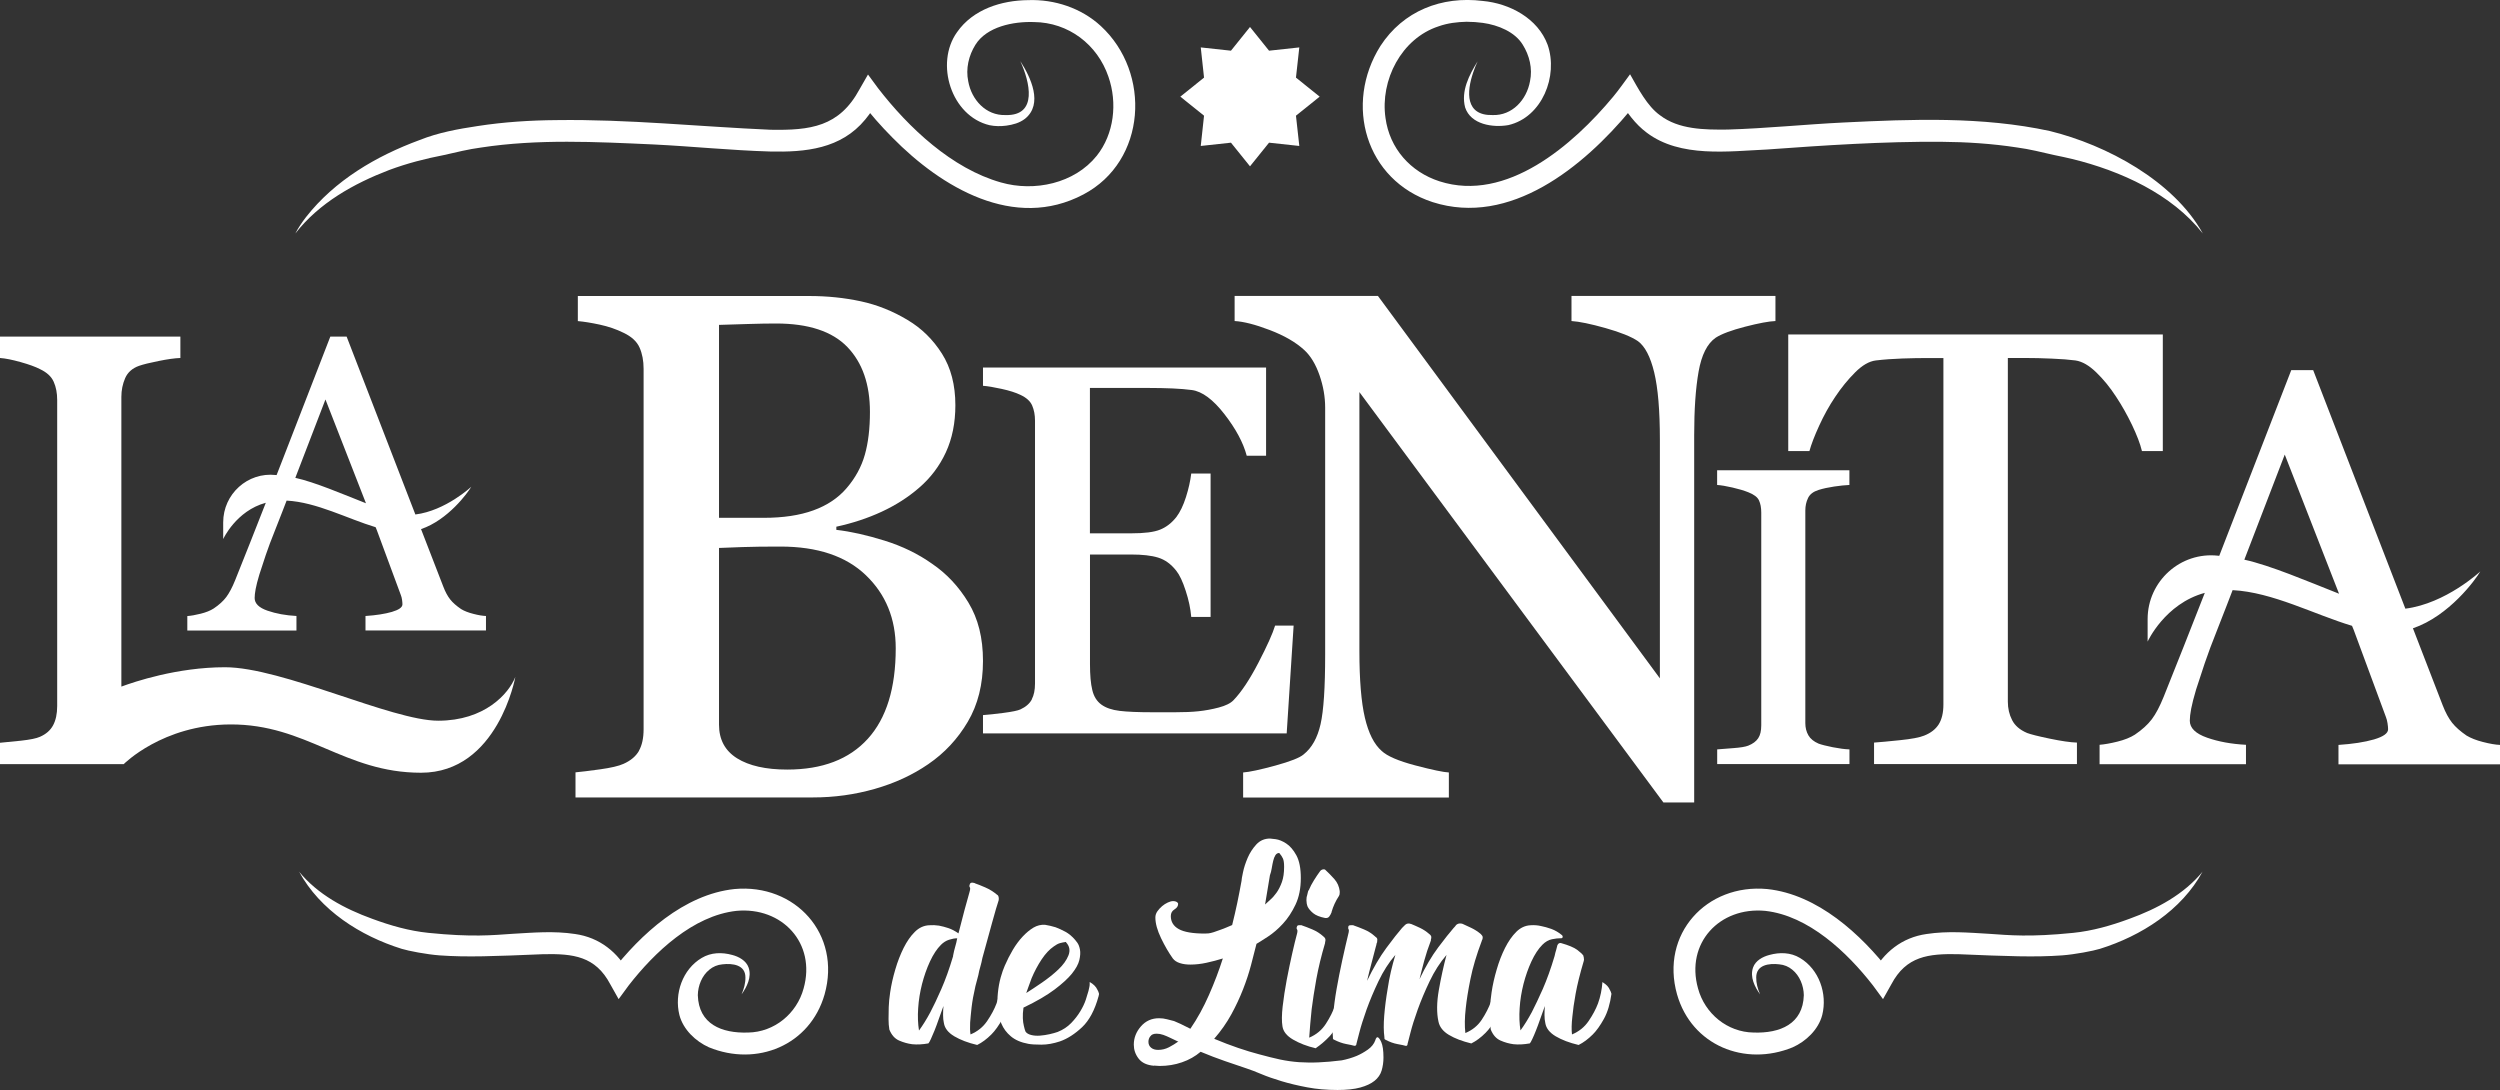
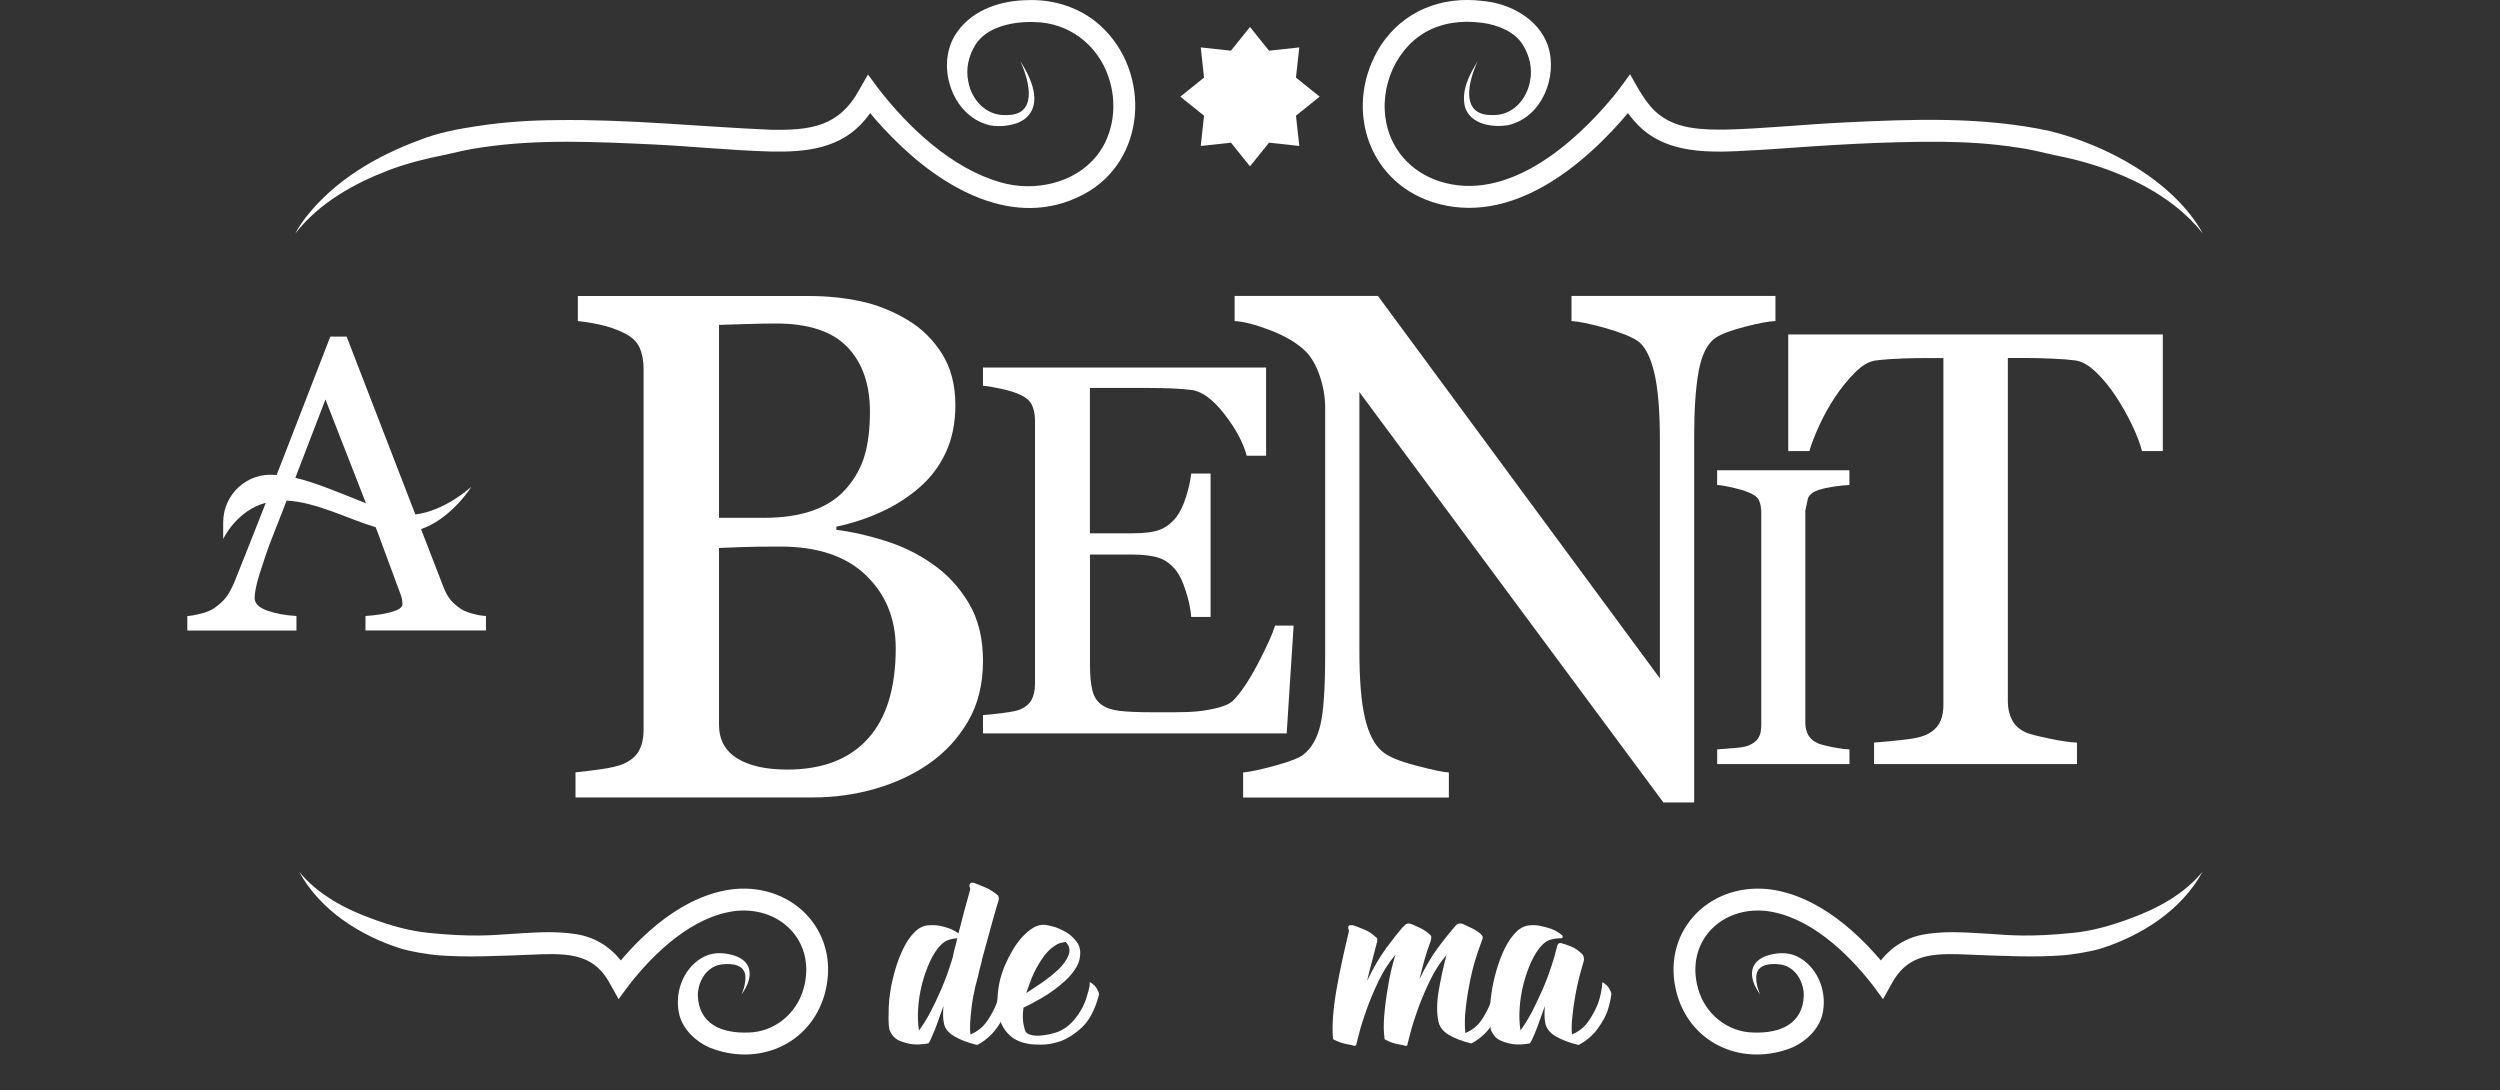
<svg xmlns="http://www.w3.org/2000/svg" id="Capa_2" data-name="Capa 2" viewBox="0 0 396.52 172.91">
  <rect x="0" y="0" width="396.52" height="172.91" fill="#333333" stroke="none" />
  <defs>
    <style> .cls-1 { fill: #fff; } </style>
  </defs>
  <g id="Capa_1-2" data-name="Capa 1">
    <g>
      <path class="cls-1" d="M101.37,119.05c-.49.88-1.31,1.58-2.47,2.1-.75.34-1.98.63-3.7.87-1.72.24-3.03.4-3.92.48v3.98h37.67c3.36,0,6.62-.45,9.78-1.35,3.16-.9,5.99-2.2,8.49-3.92,2.58-1.76,4.67-4,6.28-6.73,1.61-2.73,2.41-5.94,2.41-9.64s-.77-6.71-2.3-9.25c-1.53-2.54-3.46-4.6-5.77-6.17-2.21-1.57-4.72-2.79-7.54-3.67-2.82-.88-5.37-1.45-7.65-1.71v-.5c2.58-.56,4.98-1.35,7.2-2.38,2.22-1.03,4.19-2.29,5.91-3.78,1.83-1.57,3.25-3.45,4.26-5.63,1.01-2.19,1.51-4.68,1.51-7.48,0-3.21-.71-5.94-2.13-8.18-1.42-2.24-3.23-4.02-5.44-5.33-2.35-1.42-4.83-2.41-7.43-2.97-2.6-.56-5.32-.84-8.16-.84h-36.72v3.98c.93.08,2.09.26,3.48.56,1.38.3,2.63.73,3.76,1.29,1.27.6,2.12,1.38,2.55,2.35.43.97.64,2.09.64,3.36v57.18c0,1.38-.24,2.51-.73,3.39ZM114.04,51.53c1.23-.04,2.75-.08,4.56-.14,1.81-.06,3.31-.08,4.5-.08,5.14,0,8.91,1.25,11.3,3.73,2.39,2.49,3.58,5.92,3.58,10.3,0,2.62-.27,4.89-.81,6.79-.54,1.91-1.5,3.67-2.88,5.28-1.34,1.57-3.1,2.75-5.29,3.54-2.18.79-4.8,1.18-7.86,1.18h-7.1v-30.61ZM114.04,86.91c.82-.04,2.05-.08,3.7-.14,1.64-.06,3.66-.08,6.05-.08,5.87,0,10.38,1.51,13.54,4.54,3.16,3.03,4.74,6.89,4.74,11.6,0,6.32-1.48,11.1-4.43,14.35-2.95,3.25-7.21,4.88-12.78,4.88-3.4,0-6.05-.6-7.96-1.79-1.91-1.2-2.86-2.97-2.86-5.33v-28.03Z" />
      <path class="cls-1" d="M163.66,110.93c-.34.65-.95,1.19-1.82,1.59-.41.19-1.3.37-2.66.55-1.36.18-2.45.29-3.27.35v2.9h48.17l1.1-17.09h-2.94c-.38,1.25-1.26,3.21-2.64,5.87-1.38,2.66-2.69,4.64-3.95,5.95-.46.49-1.25.88-2.35,1.17-1.1.29-2.17.48-3.21.59-1.01.11-2.25.16-3.72.16h-3.56c-2.26,0-4.01-.07-5.23-.22-1.23-.15-2.19-.48-2.9-1-.71-.52-1.19-1.28-1.43-2.29-.25-1.01-.37-2.38-.37-4.12v-17.39h6.54c1.77,0,3.2.16,4.27.49,1.08.33,2.04,1.02,2.88,2.09.52.65,1.02,1.71,1.49,3.17.48,1.46.77,2.84.88,4.15h3.07v-22.74h-3.07c-.14,1.17-.42,2.42-.84,3.74-.42,1.32-.93,2.38-1.53,3.17-.74.93-1.59,1.59-2.56,1.98-.97.4-2.5.59-4.6.59h-6.54v-23.06h9.12c1.5,0,2.84.03,4.01.08,1.17.05,2.18.14,3.03.25,1.64.22,3.36,1.49,5.17,3.82,1.81,2.33,2.99,4.53,3.54,6.6h3.07v-13.99h-44.9v2.9c.74.05,1.72.22,2.96.49,1.24.27,2.23.59,2.96.94.95.44,1.58,1,1.88,1.7.3.7.45,1.49.45,2.39v41.71c0,1.01-.17,1.84-.51,2.49Z" />
      <path class="cls-1" d="M263.83,127.28h4.88v-58.25c0-4.07.23-7.44.7-10.09.47-2.65,1.37-4.45,2.72-5.38.93-.6,2.49-1.18,4.65-1.74,2.17-.56,3.78-.86,4.82-.9v-3.98h-32.35v3.98c1.23.08,3.04.45,5.41,1.12,2.37.67,4.08,1.36,5.13,2.07,1.12.82,1.98,2.48,2.58,4.96.6,2.49.9,6.04.9,10.68v37.84l-44.72-60.65h-22.73v3.98c1.42.08,3.28.55,5.58,1.43,2.3.88,4.12,1.93,5.47,3.17,1.01.93,1.81,2.26,2.41,3.98.6,1.72.9,3.44.9,5.16v39.19c0,5.2-.24,8.87-.73,11.02-.49,2.15-1.38,3.75-2.69,4.79-.6.52-2.09,1.11-4.49,1.77-2.39.65-4.09,1.02-5.1,1.09v3.98h32.63v-3.98c-.86-.04-2.63-.41-5.33-1.12-2.69-.71-4.47-1.48-5.33-2.3-1.2-1.05-2.08-2.8-2.66-5.27-.58-2.47-.87-6-.87-10.6v-41.04l48.22,65.09Z" />
-       <path class="cls-1" d="M286.77,78.99c.28-.59.84-1.02,1.67-1.28.7-.22,1.52-.4,2.46-.54.94-.14,1.75-.22,2.43-.25v-2.33h-20.98v2.33c.63.04,1.45.18,2.45.41,1,.23,1.82.48,2.48.74.9.35,1.47.78,1.71,1.3.24.51.36,1.16.36,1.92v33.76c0,.88-.16,1.56-.49,2.05s-.85.88-1.58,1.17c-.46.18-1.25.31-2.36.39-1.12.09-1.97.15-2.56.2v2.33h20.98v-2.33c-.72-.02-1.6-.14-2.64-.34-1.04-.21-1.79-.4-2.25-.57-.77-.33-1.31-.77-1.63-1.33-.32-.56-.48-1.2-.48-1.92v-33.73c0-.72.14-1.38.43-1.97Z" />
+       <path class="cls-1" d="M286.77,78.99c.28-.59.84-1.02,1.67-1.28.7-.22,1.52-.4,2.46-.54.94-.14,1.75-.22,2.43-.25v-2.33h-20.98v2.33c.63.04,1.45.18,2.45.41,1,.23,1.82.48,2.48.74.9.35,1.47.78,1.71,1.3.24.51.36,1.16.36,1.92v33.76c0,.88-.16,1.56-.49,2.05s-.85.88-1.58,1.17c-.46.18-1.25.31-2.36.39-1.12.09-1.97.15-2.56.2v2.33h20.98v-2.33c-.72-.02-1.6-.14-2.64-.34-1.04-.21-1.79-.4-2.25-.57-.77-.33-1.31-.77-1.63-1.33-.32-.56-.48-1.2-.48-1.92v-33.73Z" />
      <path class="cls-1" d="M321.48,116.24c-1.12-.48-1.91-1.16-2.35-2.04-.45-.88-.67-1.85-.67-2.91v-54.51h2.79c1.28,0,2.68.03,4.19.1,1.51.06,2.76.16,3.75.29,1.06.16,2.16.79,3.3,1.9,1.14,1.1,2.19,2.39,3.15,3.87.93,1.41,1.77,2.91,2.53,4.49.75,1.58,1.28,2.95,1.56,4.11h3.31v-18.49h-59.41v18.49h3.36c.29-1.06.8-2.39,1.54-4.01.74-1.62,1.58-3.15,2.55-4.59.96-1.44,2.01-2.73,3.15-3.87,1.14-1.14,2.23-1.77,3.29-1.9,1.34-.16,2.75-.26,4.23-.31,1.47-.05,2.71-.07,3.7-.07h2.79v54.94c0,1.31-.25,2.36-.74,3.15-.5.79-1.27,1.39-2.33,1.8-.7.29-1.98.53-3.82.72-1.84.19-3.21.32-4.11.38v3.41h32.18v-3.41c-1.03-.03-2.46-.24-4.3-.62-1.84-.38-3.05-.69-3.63-.91Z" />
-       <path class="cls-1" d="M393.83,117.69c-1.07-.27-1.94-.62-2.61-1.02-.98-.67-1.75-1.35-2.3-2.04-.55-.7-1.04-1.61-1.48-2.74l-4.73-12.24c5.75-1.95,9.96-7.75,10.69-9.02,0,0-5.45,5.09-11.89,5.91l-14.62-37.83h-3.48c-2.93,7.53-6.26,16.12-9.99,25.76-.48,1.25-.96,2.47-1.43,3.69-.06,0-.12-.01-.17-.02-5.97-.67-11.19,4.04-11.19,10.05v3.57s2.73-6.01,9.07-7.73c-2.31,5.91-4.49,11.42-6.53,16.5-.61,1.51-1.23,2.69-1.87,3.54-.64.85-1.54,1.67-2.69,2.45-.72.46-1.65.83-2.78,1.11-1.13.28-2.07.44-2.82.5v3.08h23.22v-3.08c-2.29-.12-4.35-.49-6.17-1.13-1.82-.64-2.74-1.53-2.74-2.69,0-.49.07-1.13.22-1.91.15-.78.41-1.8.78-3.04.41-1.27.86-2.66,1.37-4.17.51-1.51,1.17-3.27,1.98-5.3l1.51-3.87.93-2.42c6.36.33,12.96,3.87,18.94,5.66l.26.63,5.11,13.82c.12.29.2.62.26,1,.06.38.09.7.09.96,0,.64-.75,1.17-2.24,1.61-1.49.43-3.37.72-5.63.87v3.08h25.63v-3.08c-.72-.03-1.62-.18-2.69-.46ZM362.38,72.1l8.61,22.07c-4.94-1.95-10.87-4.49-15.02-5.4l6.41-16.67Z" />
      <path class="cls-1" d="M47.03,97.7c-1.71-.09-3.24-.37-4.6-.84-1.36-.47-2.04-1.14-2.04-2.01,0-.37.05-.84.16-1.43s.3-1.34.58-2.27c.3-.95.64-1.99,1.02-3.11.38-1.12.87-2.44,1.48-3.95l1.13-2.88.7-1.81c4.74.24,9.66,2.88,14.12,4.22l.19.47,3.81,10.3c.09.22.15.46.19.75.04.28.06.52.06.71,0,.48-.56.87-1.67,1.2-1.11.32-2.51.54-4.19.65v2.3h19.11v-2.3c-.54-.02-1.21-.13-2.01-.34-.8-.2-1.45-.46-1.94-.76-.73-.5-1.31-1-1.72-1.52-.41-.52-.78-1.2-1.1-2.04l-3.53-9.12c4.28-1.45,7.43-5.78,7.97-6.72,0,0-4.06,3.8-8.87,4.4l-10.9-28.21h-2.59c-2.18,5.62-4.66,12.02-7.45,19.21-.36.93-.72,1.84-1.07,2.75-.04,0-.09,0-.13-.01-4.46-.5-8.34,3.02-8.34,7.51v2.65s2.04-4.48,6.76-5.76c-1.72,4.41-3.35,8.51-4.87,12.3-.45,1.12-.92,2-1.39,2.64-.48.64-1.14,1.25-2.01,1.83-.54.35-1.23.62-2.07.83-.84.21-1.54.33-2.11.37v2.3h17.31v-2.3ZM58.04,79.82c-3.68-1.45-8.1-3.35-11.2-4.03l4.78-12.43,6.42,16.45Z" />
-       <path class="cls-1" d="M81.75,107.34c-1.06,2.71-4.89,6.97-12.25,6.97s-24.74-8.48-33.81-8.48c-7.62,0-14.44,2.33-16.44,3.07v-45.96c0-1.05.2-2.04.6-2.96.4-.92,1.14-1.58,2.22-1.96.64-.22,1.66-.48,3.08-.76,1.42-.29,2.57-.45,3.46-.48v-3.39H0v3.39c.86.06,1.95.28,3.27.65,1.32.37,2.35.74,3.08,1.12,1.08.51,1.81,1.18,2.17,2.01.37.83.55,1.78.55,2.87v48.55c0,1.24-.22,2.26-.65,3.06-.43.8-1.12,1.4-2.08,1.82-.57.26-1.58.46-3.03.62-1.45.16-2.56.27-3.32.33v3.39h19.63s6.16-6.25,16.88-6.3c12.13-.06,18.08,7.66,30.28,7.66s14.96-15.2,14.96-15.2Z" />
    </g>
    <polygon class="cls-1" points="195.24 8.04 198.26 4.28 201.28 8.04 206.08 7.52 205.55 12.31 209.31 15.33 205.55 18.35 206.08 23.15 201.28 22.63 198.26 26.38 195.24 22.63 190.45 23.15 190.97 18.35 187.21 15.33 190.97 12.31 190.45 7.52 195.24 8.04" />
    <path class="cls-1" d="M161.85,9.73c1.62,2.51,3.65,6.77.72,9.11-.89.68-1.92.94-2.97,1.09-.87.11-1.77.11-2.64-.07-6.08-1.43-8.71-9.79-5.17-14.75C154.33,1.46,158.85.06,163.08.02c4.17-.15,8.42,1.25,11.51,4.1,8.06,7.42,7.27,21.44-2.75,26.72-10.97,5.8-22.52-1.11-30.3-9.02-1.83-1.85-3.52-3.75-5.08-5.84,0,0,2.91-.17,2.91-.17-.62,1.07-1.31,2.15-2.13,3.14-3.86,4.68-9.49,5.21-15.11,5.08-6.21-.18-12.35-.82-18.51-1.12-9.1-.41-18.29-.89-27.32.49-1.99.26-3.93.75-5.88,1.19-2.95.57-5.86,1.32-8.68,2.37-5.62,2.15-11.15,5.24-14.9,10.08.47-.92,1.06-1.78,1.69-2.6,4.56-5.83,11.15-9.7,18.03-12.23,2.95-1.18,6.08-1.75,9.21-2.22,4.14-.64,8.35-.91,12.53-.94,11.31-.16,22.63,1.04,33.89,1.53,6.33.11,10.92-.44,14.15-6.44,0,0,1.33-2.32,1.33-2.32l1.59,2.16c4.86,6.29,11.72,12.76,19.5,14.96,5.3,1.52,11.66.17,15.19-4.23,2.77-3.48,3.3-8.38,1.86-12.53-1.75-5.14-6.36-8.63-11.81-8.68-3.29-.12-7.5.73-9.29,3.6-1.06,1.7-1.56,3.78-1.14,5.8.52,2.92,2.8,5.45,5.91,5.35,5.21.15,3.82-5.33,2.37-8.5h0Z" />
    <path class="cls-1" d="M349.38,37.03c-4.95-6.29-13.04-9.92-20.65-11.8-.97-.24-1.95-.43-2.93-.64-1.95-.44-3.9-.94-5.88-1.2-3.97-.61-8.01-.87-12.03-.9-9.22-.06-18.36.55-27.57,1.22-6.18.28-13.81,1.34-19.11-2.65-1.84-1.36-3.26-3.3-4.36-5.26,0,0,2.91.17,2.91.17-.41.56-.8,1.05-1.21,1.56-7.39,8.9-19.03,18.46-31.32,14.53-10.66-3.47-14.08-15.55-8.29-24.76,3.62-5.58,9.73-7.96,16.23-7.15,4.25.39,8.75,2.74,10.3,6.97,1.71,4.93-.88,11.48-6.22,12.72-2.46.44-5.98-.08-6.87-2.8-.69-2.6.66-5.18,1.98-7.31-.27.56-.49,1.15-.69,1.73-1.08,3.15-1.28,6.89,3.06,6.79,3.13.11,5.41-2.43,5.94-5.36.43-2.03-.09-4.11-1.16-5.81-1.23-2.01-3.87-3.11-6.32-3.45-.39-.03-.87-.1-1.26-.13,0,0-.86-.03-.86-.03l-.43-.02c-1.54.04-3.02.21-4.48.73-5.89,1.93-9.28,8.54-8.41,14.53.65,4.82,3.95,8.56,8.57,10.05,10.63,3.41,21.2-5.78,27.55-13.43.76-.9,1.97-2.6,2.67-3.55,1.27,2.23,2.72,5.06,4.76,6.51,2.96,2.26,7.02,2.3,10.72,2.26,6.12-.18,12.24-.82,18.39-1.12,10.9-.53,21.96-.97,32.7,1.35,9.04,2.22,19.63,7.92,24.26,16.23h0Z" />
    <path class="cls-1" d="M47.4,138.21c2.98,3.66,7.28,5.94,11.64,7.52,2.89,1.07,5.87,1.92,8.92,2.23,6.87.7,10.15.37,13.34.15,3.31-.19,6.53-.48,9.91.03,3.91.55,6.82,2.92,8.61,6.28,0,0-2.91-.17-2.91-.17,4.7-6.08,11.59-12.39,19.57-13.24,9.66-.9,16.99,7.17,14.31,16.7-2.31,8.1-10.75,11.52-18.35,8.4-2.1-.94-4.08-2.81-4.68-5.12-.84-3.38.5-7.25,3.53-9.05,1.49-.9,3.23-.92,4.84-.48,1.05.27,2.21.89,2.6,1.99.53,1.52-.27,3.09-1.11,4.26.38-.87.63-1.81.61-2.69,0-1.99-2.02-2.26-3.65-2.07-.8.07-1.49.37-2.07.85-1.17.94-1.81,2.54-1.83,4.04.13,4.6,3.79,6.07,7.97,5.93,4.16-.06,7.73-3,8.81-7,2.01-7.17-3.41-12.98-10.66-12.3-6.86.76-12.99,6.56-17.08,11.82,0,0-1.6,2.18-1.6,2.18l-1.32-2.35c-2.36-4.48-5.9-4.87-10.58-4.78-7.9.33-12.17.5-16.5.19-2.04-.15-4.95-.71-6.01-1.04-6.53-2.04-12.95-6.1-16.29-12.27h0Z" />
    <path class="cls-1" d="M349.38,138.21c-2.98,3.66-7.28,5.94-11.64,7.52-2.89,1.07-5.87,1.92-8.92,2.23-6.87.7-10.15.37-13.34.15-3.31-.19-6.53-.48-9.91.03-3.91.55-6.82,2.92-8.61,6.28,0,0,2.91-.17,2.91-.17-4.7-6.08-11.59-12.39-19.57-13.24-9.66-.9-16.99,7.17-14.31,16.7,2.31,8.1,10.75,11.52,18.35,8.4,2.1-.94,4.08-2.81,4.68-5.12.84-3.38-.5-7.25-3.53-9.05-1.49-.9-3.23-.92-4.84-.48-1.05.27-2.21.89-2.6,1.99-.53,1.52.27,3.09,1.11,4.26-.38-.87-.63-1.81-.61-2.69,0-1.99,2.02-2.26,3.65-2.07.8.07,1.49.37,2.07.85,1.17.94,1.81,2.54,1.83,4.04-.13,4.6-3.79,6.07-7.97,5.93-4.16-.06-7.73-3-8.81-7-2.01-7.17,3.41-12.98,10.66-12.3,6.86.76,12.99,6.56,17.08,11.82,0,0,1.6,2.18,1.6,2.18l1.32-2.35c2.36-4.48,5.9-4.87,10.58-4.78,7.9.33,12.17.5,16.5.19,2.04-.15,4.95-.71,6.01-1.04,6.53-2.04,12.95-6.1,16.29-12.27h0Z" />
    <g>
      <path class="cls-1" d="M158.78,155.77c.34.22.6.42.77.61.17.19.3.4.39.61.13.21.21.43.26.64-.22,1.59-.61,2.91-1.19,3.96-.58,1.05-1.17,1.88-1.77,2.48-.73.73-1.48,1.29-2.25,1.67-1.46-.34-2.67-.81-3.64-1.38-.97-.58-1.51-1.28-1.64-2.09-.09-.39-.13-.82-.13-1.29s.02-.94.06-1.42c-.26.69-.51,1.38-.74,2.06-.24.69-.46,1.3-.68,1.84-.22.54-.41.99-.58,1.35-.17.37-.3.59-.39.68-.95.17-1.8.21-2.58.13-.69-.09-1.37-.28-2.06-.58-.69-.3-1.2-.88-1.55-1.74-.09-.51-.13-1.07-.13-1.67,0-.51.01-1.14.03-1.87.02-.73.1-1.52.23-2.38.17-1.16.44-2.36.81-3.61.36-1.25.81-2.38,1.32-3.42.52-1.03,1.1-1.88,1.77-2.54.67-.67,1.43-1.02,2.29-1.06.52-.04,1.03-.02,1.55.06.47.09.97.22,1.48.39.52.17,1.05.45,1.61.84.34-1.37.67-2.62.97-3.74.3-1.12.56-2.04.77-2.77.13-.43.15-.7.06-.8-.09-.11-.09-.27,0-.48.04-.17.17-.26.39-.26.09,0,.15.01.19.03.04.02.09.03.13.03s.09.02.13.06c.39.13.92.34,1.61.64.69.3,1.31.69,1.87,1.16.09.04.15.11.19.19.09.21.11.45.06.71-.22.64-.56,1.81-1.03,3.51-.47,1.7-.99,3.58-1.55,5.64-.09.47-.19.92-.32,1.35-.13.43-.24.88-.32,1.35-.09.3-.16.59-.23.87s-.14.57-.23.87c-.3,1.29-.5,2.42-.61,3.38-.11.97-.18,1.77-.23,2.42-.04.77-.02,1.4.06,1.87,1.12-.47,2-1.18,2.64-2.13.64-.94,1.14-1.87,1.48-2.77.39-1.07.62-2.21.71-3.42ZM151.18,151.52c.09-.47.19-.92.32-1.35.13-.43.24-.88.32-1.35-.39,0-.82.08-1.29.23-.47.15-.9.42-1.29.81-.64.64-1.22,1.52-1.74,2.64-.52,1.12-.93,2.31-1.26,3.58-.32,1.27-.53,2.54-.61,3.83-.09,1.29-.04,2.47.13,3.54.6-.82,1.2-1.78,1.8-2.9.52-.99,1.1-2.21,1.74-3.67.64-1.46,1.27-3.2,1.87-5.22v-.13Z" />
      <path class="cls-1" d="M174.24,158.02c-.6,2.19-1.47,3.82-2.61,4.9-1.14,1.07-2.31,1.83-3.51,2.25-1.03.34-2.01.52-2.93.52s-1.62-.04-2.09-.13c-1.16-.21-2.08-.61-2.77-1.19-.69-.58-1.19-1.26-1.51-2.03-.32-.77-.52-1.58-.58-2.42-.06-.84-.05-1.64.03-2.42.09-.9.24-1.73.45-2.48.21-.75.43-1.36.64-1.84.39-.9.82-1.75,1.29-2.54.47-.79.99-1.49,1.55-2.09.56-.6,1.13-1.07,1.71-1.42.58-.34,1.19-.49,1.84-.45.56.09,1.12.22,1.67.39.47.17.99.41,1.55.71.56.3,1.07.73,1.55,1.29.04.04.16.19.35.45.19.26.33.62.42,1.09.09.47.05,1.03-.1,1.67-.15.64-.54,1.35-1.16,2.13-.62.77-1.55,1.62-2.77,2.54-1.22.92-2.87,1.88-4.93,2.87-.09.64-.12,1.2-.1,1.67.02.47.07.88.16,1.22.09.39.17.69.26.9.17.26.47.44.9.55.43.11.9.14,1.42.1s1.02-.12,1.51-.23c.49-.11.91-.23,1.26-.35.86-.34,1.58-.82,2.16-1.42.58-.6,1.06-1.22,1.45-1.87s.68-1.26.87-1.84.33-1.04.42-1.38c.04-.21.09-.41.13-.58.04-.17.06-.32.06-.45v-.39c.6.34,1.01.75,1.22,1.22.13.21.21.43.26.64,0,.17-.02.28-.06.32v.06ZM163.61,155.19c-.17.43-.32.84-.45,1.22s-.26.75-.39,1.09c.69-.43,1.51-.98,2.48-1.64.97-.67,1.84-1.36,2.61-2.09s1.31-1.48,1.61-2.25c.3-.77.17-1.46-.39-2.06v-.06c-.34.04-.67.11-.97.19-.3.09-.62.26-.97.52-.69.47-1.33,1.16-1.93,2.06-.6.9-1.14,1.91-1.61,3.03Z" />
-       <path class="cls-1" d="M183.05,169.04c-1.12-.09-1.93-.46-2.45-1.13-.52-.67-.77-1.41-.77-2.22,0-1.07.38-2.04,1.13-2.9.75-.86,1.71-1.29,2.87-1.29.43,0,.85.05,1.26.16.41.11.78.2,1.13.29.39.17.73.32,1.03.45l1.55.77c1.12-1.63,2.1-3.42,2.96-5.38.86-1.95,1.59-3.88,2.19-5.77-.82.26-1.67.48-2.58.68s-1.76.29-2.58.29c-.6,0-1.15-.07-1.64-.23-.49-.15-.87-.4-1.13-.74-.64-.9-1.27-1.97-1.87-3.22-.6-1.25-.9-2.34-.9-3.29,0-.34.11-.67.32-.97.21-.3.46-.57.74-.81.28-.24.58-.43.9-.58.32-.15.61-.23.87-.23.21,0,.4.04.55.13.15.09.23.19.23.32,0,.34-.19.63-.58.87-.39.24-.58.59-.58,1.06,0,.9.42,1.59,1.26,2.06.84.47,2.22.71,4.15.71.17,0,.36-.01.58-.03.21-.02.48-.09.81-.19s.72-.25,1.19-.42c.47-.17,1.05-.41,1.74-.71.3-1.2.57-2.37.81-3.51.24-1.14.46-2.31.68-3.51,0-.17.07-.62.23-1.35.15-.73.4-1.49.74-2.29.34-.79.8-1.5,1.38-2.13.58-.62,1.3-.93,2.16-.93.09,0,.39.03.9.1s1.07.29,1.67.68c.6.39,1.14,1.01,1.61,1.87.47.86.71,2.06.71,3.61,0,1.63-.28,3.04-.84,4.22-.56,1.18-1.22,2.19-2,3.03-.77.84-1.56,1.51-2.35,2.03-.79.52-1.41.9-1.84,1.16-.26,1.03-.55,2.16-.87,3.38s-.74,2.5-1.26,3.83-1.14,2.66-1.87,3.99c-.73,1.33-1.63,2.62-2.71,3.86,1.33.56,2.6,1.04,3.8,1.45,1.2.41,2.3.74,3.29,1,1.24.34,2.37.62,3.38.84,1.01.21,2.01.35,3,.42.99.06,2.02.08,3.09.03,1.07-.04,2.3-.15,3.67-.32.86-.17,1.65-.41,2.38-.71.6-.26,1.19-.59,1.77-1,.58-.41.98-.91,1.19-1.51,0-.04.02-.11.06-.19.09-.17.17-.26.26-.26.17,0,.38.26.61.77.23.52.35,1.33.35,2.45,0,.73-.1,1.42-.29,2.06-.19.64-.57,1.19-1.13,1.64-.56.45-1.31.8-2.26,1.06s-2.15.39-3.61.39c-1.72,0-3.32-.14-4.8-.42s-2.83-.6-4.06-.97c-1.22-.37-2.3-.74-3.22-1.13-.92-.39-1.71-.69-2.35-.9-1.03-.34-2.17-.73-3.41-1.16-1.25-.43-2.53-.92-3.87-1.48-.86.73-1.85,1.29-2.96,1.67-1.12.39-2.3.58-3.54.58-.17,0-.33-.01-.48-.03-.15-.02-.29-.03-.42-.03ZM182.47,164.34c-.22.26-.32.56-.32.9,0,.39.14.7.42.93.28.24.65.35,1.13.35.6,0,1.17-.14,1.71-.42.54-.28,1.04-.59,1.51-.93h-.13c-.43-.21-.84-.41-1.22-.58-.34-.17-.7-.32-1.06-.45-.37-.13-.72-.19-1.06-.19-.47,0-.8.13-.97.39ZM200.64,143.47c.21-.21.49-.47.84-.77s.68-.68,1-1.13.6-1.01.84-1.67c.24-.67.35-1.47.35-2.42,0-.6-.06-1.04-.19-1.32-.13-.28-.32-.57-.58-.87-.26,0-.46.12-.61.35-.15.24-.27.54-.35.9-.09.37-.16.75-.23,1.16-.06.41-.16.78-.29,1.13l-.77,4.64Z" />
-       <path class="cls-1" d="M208.69,166.27c-1.42-.34-2.62-.81-3.61-1.39-.99-.58-1.55-1.28-1.67-2.09-.13-.77-.12-1.83.03-3.16.15-1.33.37-2.73.64-4.19.28-1.46.57-2.86.87-4.19.3-1.33.56-2.38.77-3.16.09-.34.09-.57,0-.68-.09-.11-.09-.27,0-.48.04-.13.17-.19.39-.19h.32s.08.06.13.06c.39.13.91.33,1.58.61.67.28,1.26.66,1.77,1.13.08.04.17.14.26.29.08.15.08.35,0,.61v.13c-.6,2.02-1.06,3.93-1.39,5.73-.32,1.8-.57,3.39-.74,4.77-.17,1.63-.3,3.14-.39,4.51,1.12-.47,2-1.2,2.64-2.19.64-.99,1.14-1.97,1.48-2.96.39-1.12.62-2.34.71-3.67.6.34,1.01.75,1.22,1.22.13.21.21.43.26.64-.26,1.59-.68,2.93-1.26,4.03-.58,1.1-1.17,1.99-1.77,2.67-.73.77-1.48,1.42-2.25,1.93ZM210.17,137.93c.51.47,1.01.98,1.48,1.51.47.54.75,1.17.84,1.9v.26c0,.22-.04.39-.13.52-.51.77-.9,1.61-1.16,2.51,0,.09-.02.15-.06.19-.04.13-.14.3-.29.52-.15.22-.38.3-.68.26-.86-.17-1.49-.43-1.9-.77-.41-.34-.7-.69-.87-1.03-.13-.34-.19-.69-.19-1.03s.04-.62.13-.84c.04-.13.07-.27.1-.42.02-.15.07-.27.16-.35.21-.51.48-1.03.81-1.55.32-.51.65-1.01,1-1.48.09-.09.17-.15.26-.19.21-.08.39-.08.52,0Z" />
      <path class="cls-1" d="M238.64,157.45c-.26,1.59-.68,2.9-1.26,3.93-.58,1.03-1.17,1.85-1.77,2.45-.73.73-1.48,1.29-2.25,1.67-1.42-.34-2.6-.79-3.54-1.35-.94-.56-1.5-1.27-1.67-2.13-.3-1.37-.28-3.04.06-4.99s.75-3.81,1.22-5.57c-1.03,1.2-1.92,2.59-2.67,4.16-.75,1.57-1.38,3.07-1.9,4.51-.52,1.44-.9,2.67-1.16,3.7s-.41,1.61-.45,1.74c0,.21-.09.32-.26.32-.3-.09-.75-.18-1.35-.29-.6-.11-1.22-.33-1.87-.68-.13-.04-.19-.13-.19-.26v-.13c-.13-.94-.14-2.09-.03-3.45.11-1.35.29-2.78.55-4.28.13-.9.3-1.8.51-2.71.21-.9.45-1.78.71-2.64-1.03,1.2-1.92,2.59-2.67,4.16s-1.38,3.07-1.9,4.51c-.51,1.44-.9,2.67-1.16,3.7s-.41,1.61-.45,1.74c0,.21-.11.32-.32.32-.3-.09-.74-.18-1.32-.29-.58-.11-1.21-.33-1.9-.68-.13-.04-.19-.13-.19-.26v-.13c-.08-.94-.07-2.08.03-3.41.11-1.33.29-2.74.55-4.22s.56-3.01.9-4.57c.34-1.57.69-3.06,1.03-4.48.04-.21.03-.36-.03-.45-.06-.09-.08-.24-.03-.45.04-.13.17-.19.39-.19h.39s.08.06.13.06c.39.13.91.33,1.58.61.67.28,1.26.66,1.77,1.13l.06.06s.11.05.19.16c.08.11.11.27.06.48v.19s-.06.09-.06.13c-.04.09-.06.16-.06.23s-.02.14-.06.23c-.22.86-.45,1.76-.71,2.71-.26.95-.49,1.89-.71,2.83.99-2.06,2.01-3.8,3.06-5.22,1.05-1.42,1.88-2.47,2.48-3.16l.06-.06.39-.39c.17-.17.36-.26.58-.26h.13s.07.01.1.03c.02.02.07.03.16.03.43.17.91.39,1.45.64.54.26,1.02.58,1.45.97.09.04.17.13.26.26.09.13.09.34,0,.64v.13c-.43,1.12-.78,2.19-1.06,3.22-.28,1.03-.53,2-.74,2.9.94-1.98,1.93-3.65,2.96-5.03,1.03-1.37,1.85-2.4,2.45-3.09l.06-.06c.13-.13.24-.26.32-.39.17-.17.39-.26.64-.26.13,0,.26.02.39.06.39.17.85.39,1.38.64s1.04.58,1.51.97c.04.04.12.13.22.26.11.13.12.34.03.64l-.06.06v.06c-.86,2.28-1.47,4.33-1.83,6.15-.37,1.83-.61,3.36-.74,4.61-.17,1.5-.19,2.81-.06,3.93,1.12-.47,1.99-1.18,2.61-2.13.62-.94,1.1-1.89,1.45-2.83.39-1.12.62-2.25.71-3.41.34.21.61.43.81.64.19.22.33.43.42.64.13.21.21.43.26.64Z" />
      <path class="cls-1" d="M254.17,155.77c.34.22.6.42.77.61.17.19.3.4.39.61.13.21.21.43.26.64-.22,1.59-.61,2.91-1.19,3.96-.58,1.05-1.17,1.88-1.77,2.48-.73.73-1.48,1.29-2.25,1.67-1.46-.34-2.67-.81-3.64-1.38-.97-.58-1.51-1.28-1.64-2.09-.09-.39-.13-.82-.13-1.29s.02-.94.06-1.42c-.26.69-.51,1.38-.74,2.06-.24.69-.46,1.3-.68,1.84-.21.54-.41.99-.58,1.35-.17.37-.3.59-.39.68-.95.17-1.8.21-2.58.13-.69-.09-1.38-.28-2.06-.58-.69-.3-1.2-.88-1.55-1.74-.08-.51-.13-1.07-.13-1.67,0-.51.01-1.14.03-1.87.02-.73.1-1.52.23-2.38.17-1.16.44-2.36.81-3.61.36-1.25.8-2.38,1.32-3.42.52-1.03,1.11-1.88,1.77-2.54.67-.67,1.43-1.02,2.29-1.06.56-.04,1.12,0,1.67.13.47.09,1.01.24,1.61.45.6.22,1.18.56,1.74,1.03,0,.04.02.09.06.13v.19c-.09.09-.15.13-.19.13h-.13c-.39,0-.85.05-1.38.16-.54.11-1.04.4-1.51.87-.64.64-1.22,1.52-1.74,2.64-.52,1.12-.93,2.31-1.26,3.58-.32,1.27-.53,2.54-.61,3.83-.09,1.29-.04,2.47.13,3.54.6-.82,1.2-1.78,1.8-2.9.51-.99,1.09-2.21,1.74-3.67.64-1.46,1.27-3.2,1.87-5.22.08-.39.17-.72.26-1,.08-.28.15-.53.19-.74.04-.04.09-.11.13-.19.13-.13.28-.17.45-.13,1.2.34,2.05.7,2.54,1.06.49.37.83.68,1,.93,0,.09.02.17.06.26,0,.09,0,.17.03.26.02.09,0,.19-.03.32-.6,2.02-1.03,3.75-1.29,5.19-.26,1.44-.43,2.65-.52,3.64-.13,1.12-.15,2.06-.06,2.83,1.12-.47,2-1.18,2.64-2.13.64-.94,1.14-1.87,1.48-2.77.39-1.07.62-2.21.71-3.42Z" />
    </g>
  </g>
</svg>